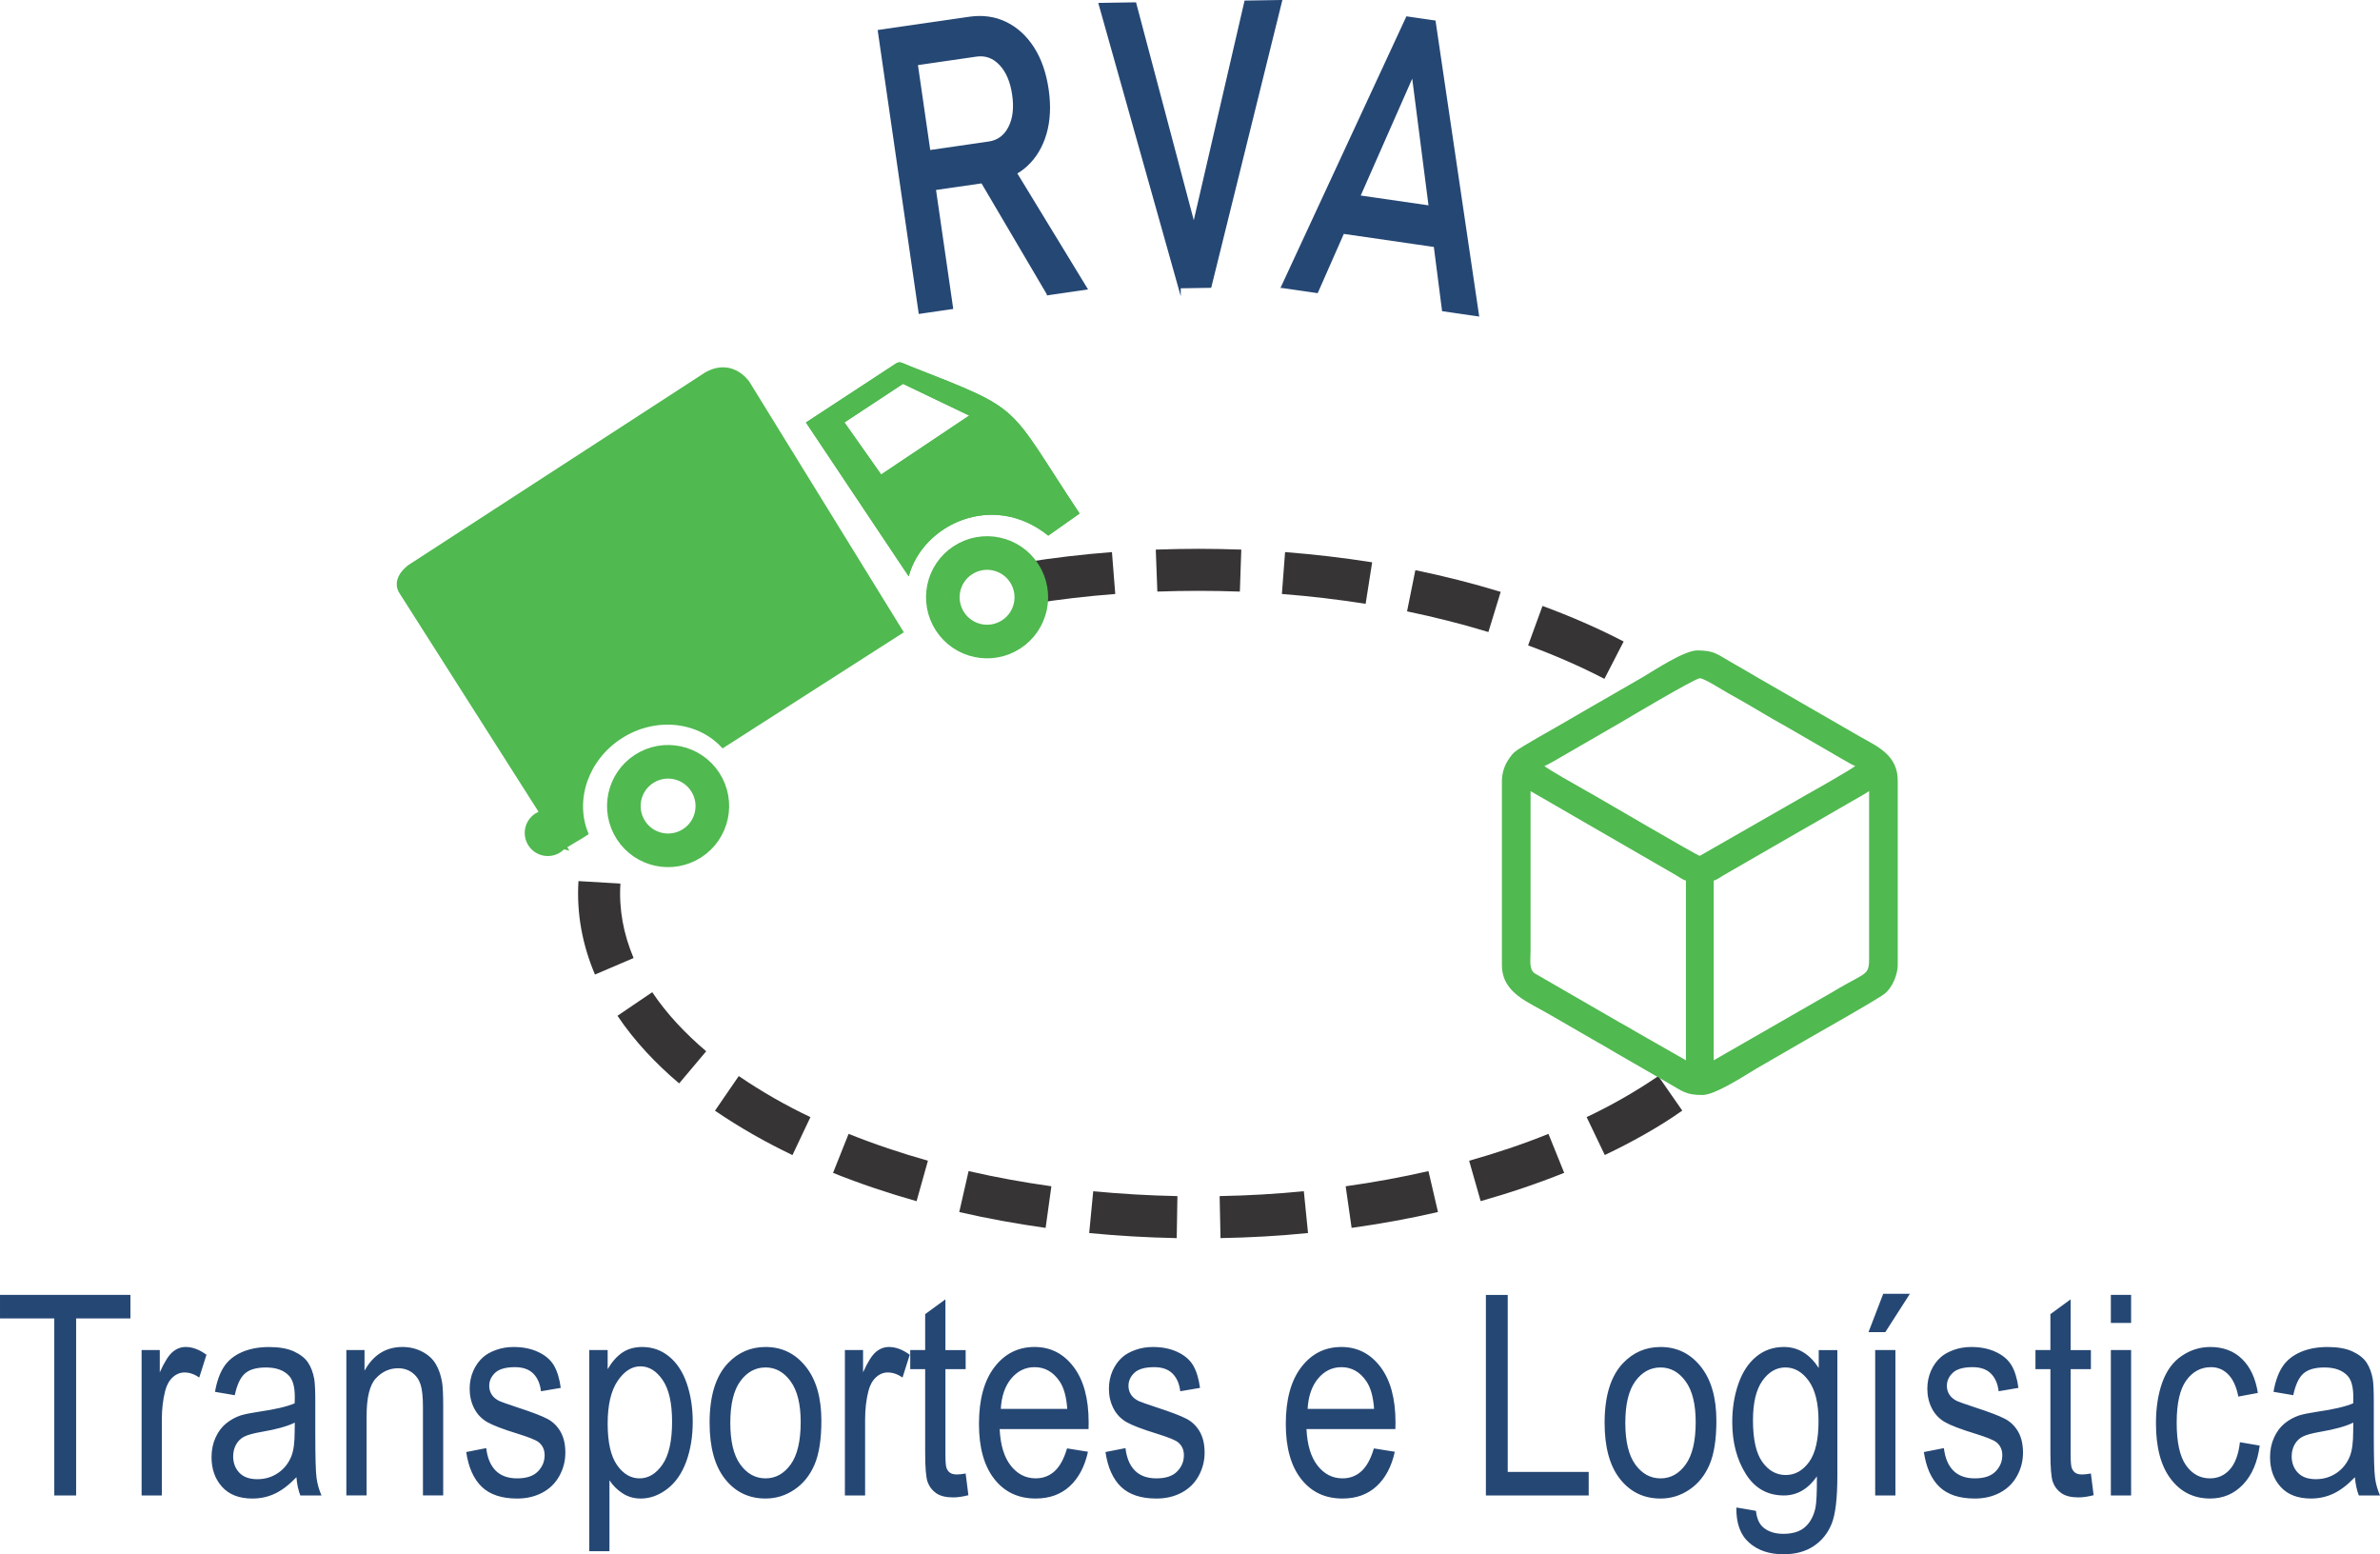
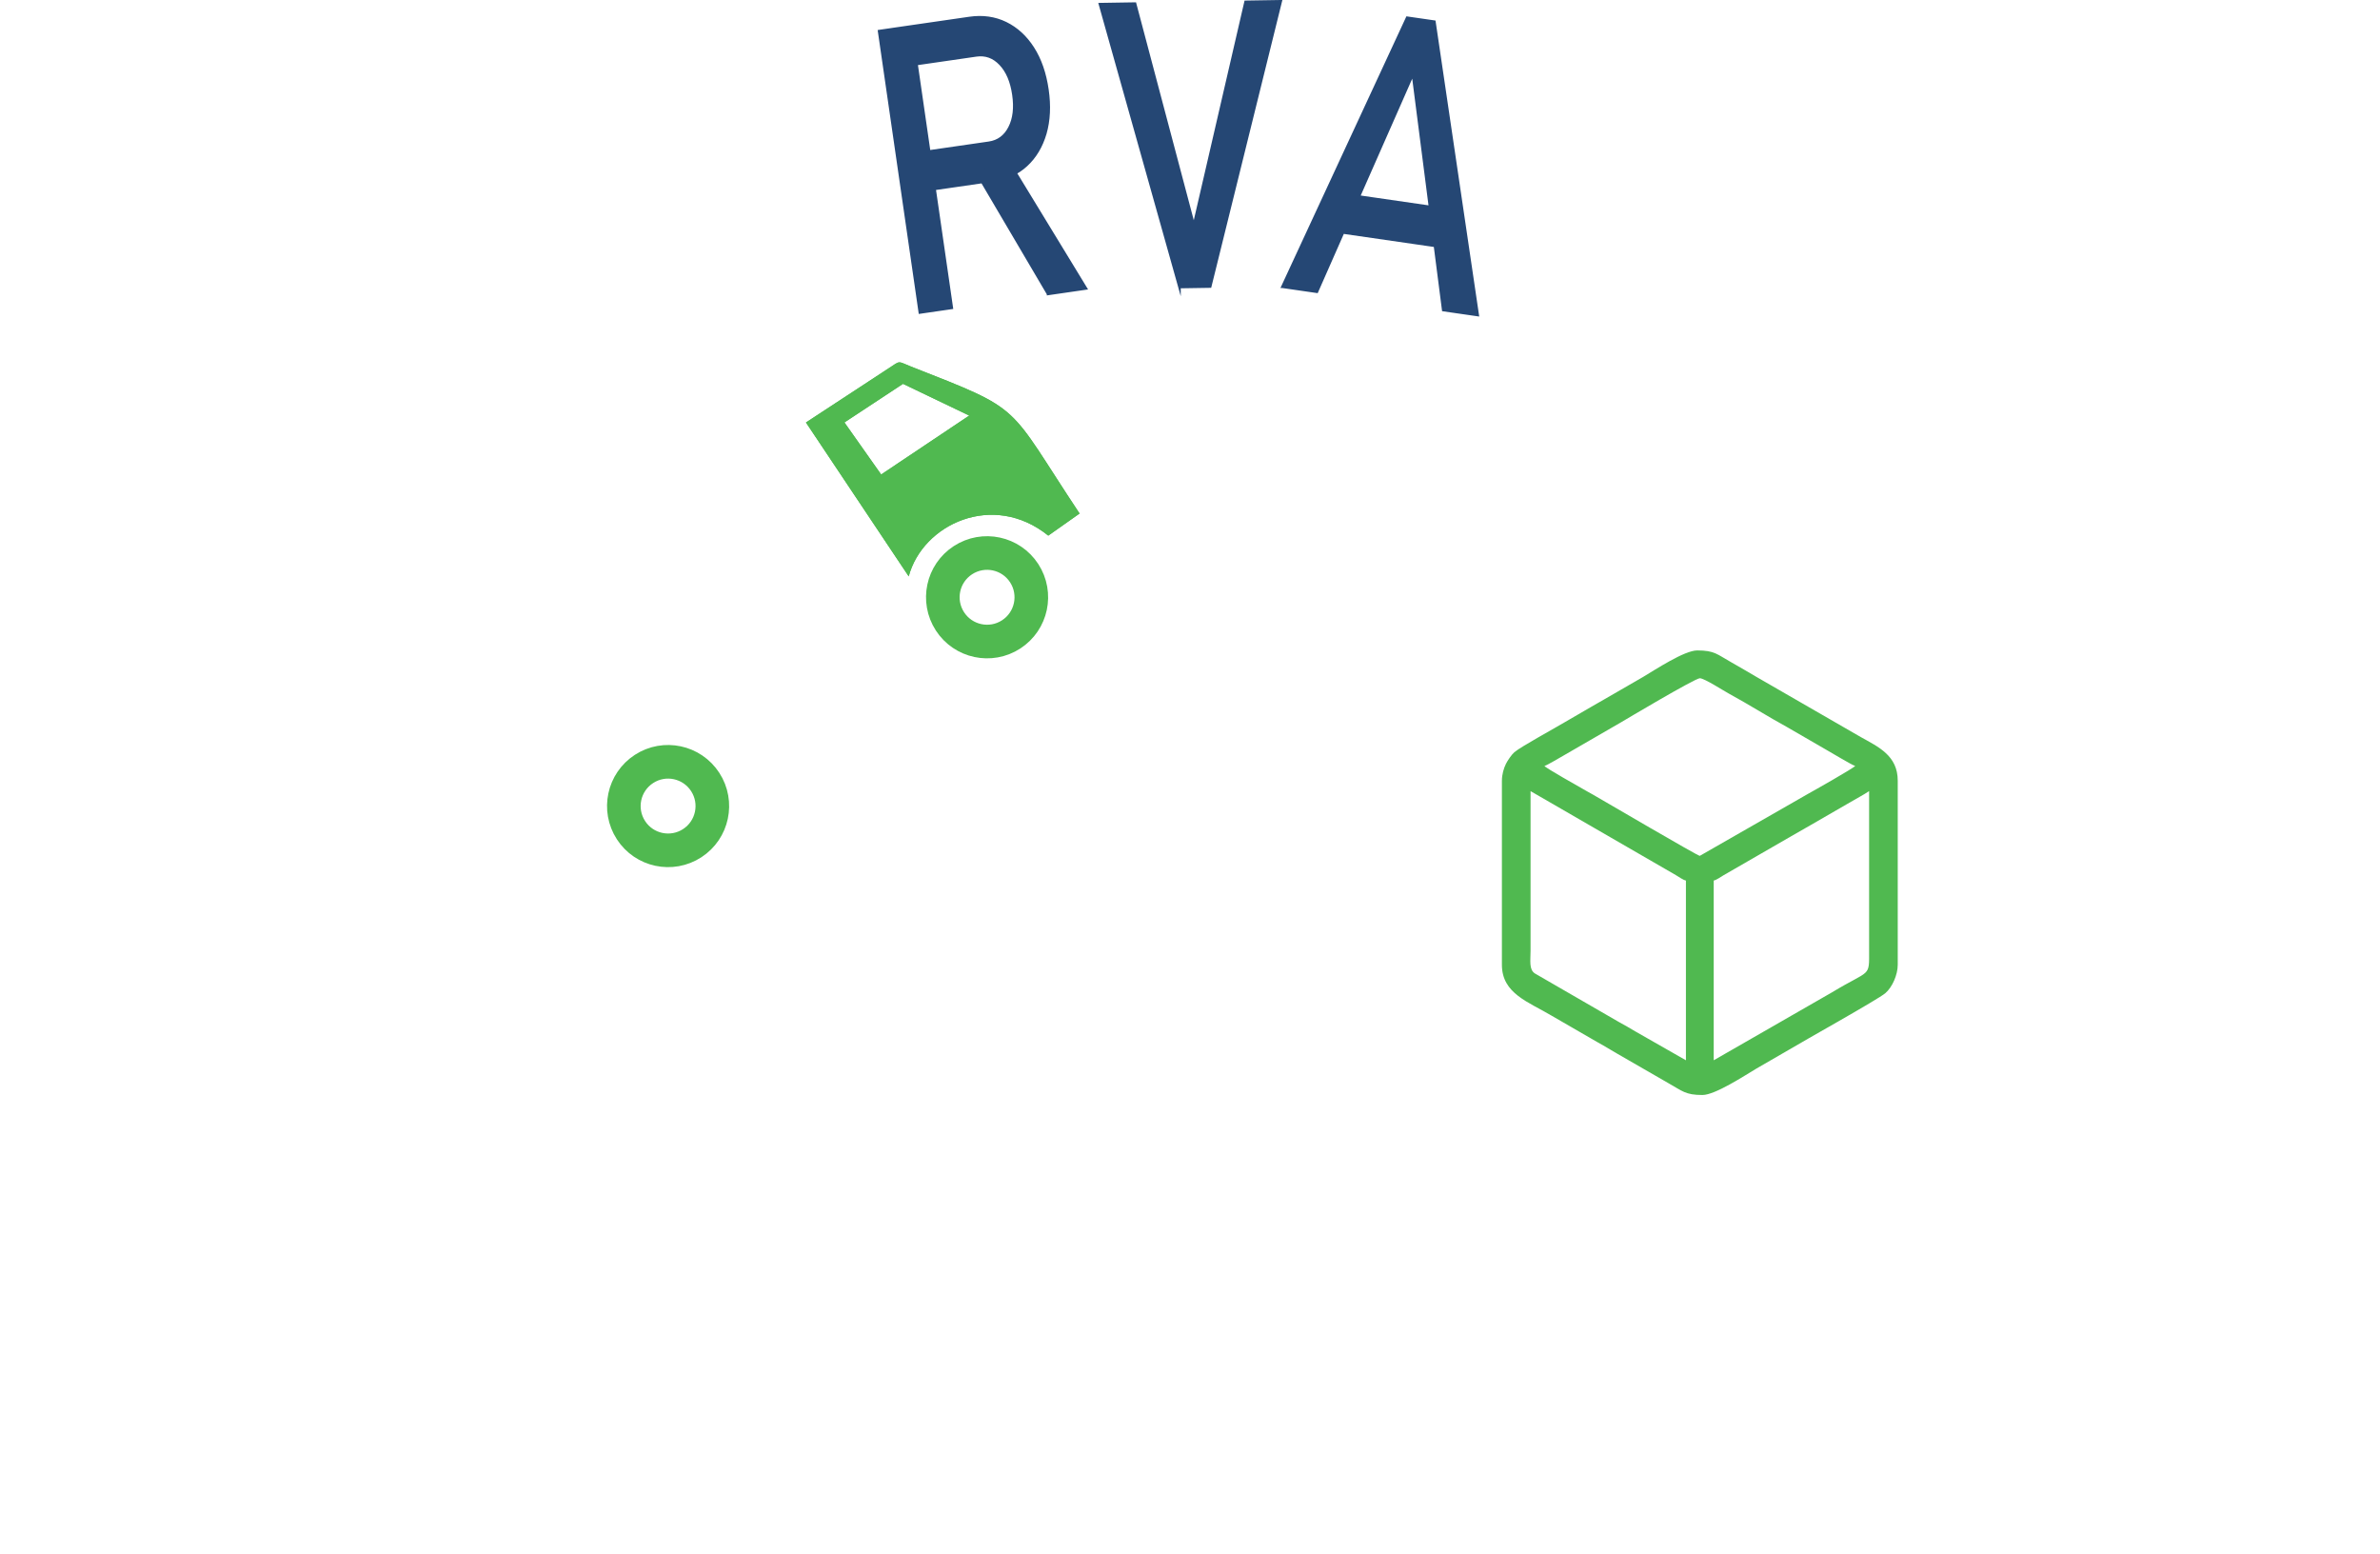
<svg xmlns="http://www.w3.org/2000/svg" xml:space="preserve" width="71.954mm" height="46.98mm" version="1.1" style="shape-rendering:geometricPrecision; text-rendering:geometricPrecision; image-rendering:optimizeQuality; fill-rule:evenodd; clip-rule:evenodd" viewBox="0 0 1564.39 1021.42">
  <defs>
    <style type="text/css">
   
    .str2 {stroke:#50B950;stroke-width:3.68;stroke-miterlimit:22.926}
    .str1 {stroke:#50B950;stroke-width:22.09;stroke-miterlimit:22.926}
    .str0 {stroke:#254774;stroke-width:1.66;stroke-miterlimit:22.926}
    .fil1 {fill:none}
    .fil3 {fill:#50B950}
    .fil2 {fill:#373435;fill-rule:nonzero}
    .fil0 {fill:#254774;fill-rule:nonzero}
   
  </style>
  </defs>
  <g id="Camada_x0020_1">
-     <path class="fil0" d="M35.68 982.76l0 -116.34 -35.68 0 0 -15.46 85.72 0 0 15.46 -35.68 0 0 116.34 -14.36 0zm57.4 0l0 -95.54 11.94 0 0 14.63c3.05,-6.78 5.87,-11.26 8.47,-13.41 2.6,-2.18 5.44,-3.25 8.54,-3.25 4.49,0 9.05,1.72 13.68,5.12l-4.74 14.94c-3.23,-2.21 -6.45,-3.31 -9.68,-3.31 -2.9,0 -5.49,1.07 -7.79,3.19 -2.29,2.12 -3.93,5.06 -4.91,8.84 -1.49,5.74 -2.22,12.03 -2.22,18.87l0 49.92 -13.31 0zm101.75 -11.96c-4.94,5.12 -9.7,8.71 -14.26,10.83 -4.56,2.12 -9.45,3.16 -14.69,3.16 -8.62,0 -15.25,-2.55 -19.88,-7.67 -4.64,-5.09 -6.96,-11.63 -6.96,-19.57 0,-4.66 0.88,-8.93 2.62,-12.79 1.76,-3.87 4.05,-6.93 6.88,-9.26 2.85,-2.33 6.02,-4.11 9.57,-5.31 2.62,-0.83 6.58,-1.62 11.84,-2.42 10.74,-1.53 18.67,-3.41 23.74,-5.55 0.05,-2.21 0.08,-3.62 0.08,-4.2 0,-6.56 -1.26,-11.2 -3.78,-13.9 -3.4,-3.65 -8.47,-5.46 -15.17,-5.46 -6.28,0 -10.91,1.35 -13.88,4.02 -3,2.67 -5.19,7.39 -6.63,14.2l-13 -2.21c1.18,-6.78 3.13,-12.27 5.85,-16.44 2.72,-4.17 6.65,-7.36 11.79,-9.63 5.11,-2.24 11.09,-3.38 17.84,-3.38 6.7,0 12.17,0.95 16.38,2.89 4.18,1.93 7.28,4.33 9.25,7.24 1.97,2.92 3.35,6.6 4.16,11.04 0.43,2.76 0.66,7.73 0.66,14.88l0 21.48c0,15 0.28,24.48 0.83,28.5 0.53,4.02 1.64,7.86 3.25,11.54l-13.91 0c-1.33,-3.4 -2.19,-7.39 -2.57,-11.96zm-1.06 -35.9c-4.84,2.39 -12.09,4.42 -21.77,6.07 -5.49,0.95 -9.37,2.02 -11.64,3.22 -2.27,1.2 -4.01,2.95 -5.24,5.22 -1.23,2.3 -1.86,4.85 -1.86,7.67 0,4.26 1.33,7.85 4.03,10.71 2.7,2.85 6.63,4.29 11.79,4.29 5.12,0 9.67,-1.35 13.68,-4.08 3.98,-2.7 6.93,-6.41 8.79,-11.11 1.44,-3.65 2.14,-9.02 2.14,-16.11l0.08 -5.89zm33.89 47.86l0 -95.54 11.94 0 0 13.56c5.74,-10.4 14.06,-15.59 24.92,-15.59 4.74,0 9.07,1.04 13.03,3.1 3.96,2.05 6.93,4.79 8.89,8.13 1.97,3.34 3.35,7.33 4.14,11.93 0.48,3.01 0.73,8.25 0.73,15.74l0 58.66 -13.31 0 0 -58.05c0,-6.6 -0.5,-11.54 -1.54,-14.79 -1.03,-3.25 -2.87,-5.86 -5.49,-7.82 -2.62,-1.93 -5.72,-2.92 -9.25,-2.92 -5.64,0 -10.51,2.18 -14.61,6.57 -4.11,4.36 -6.15,12.67 -6.15,24.88l0 52.12 -13.31 0zm78.79 -28.53l13.15 -2.58c0.73,6.41 2.8,11.32 6.17,14.76 3.38,3.4 8.11,5.12 14.16,5.12 6.12,0 10.66,-1.5 13.63,-4.54 2.95,-3.01 4.43,-6.57 4.43,-10.65 0,-3.65 -1.33,-6.53 -3.98,-8.62 -1.87,-1.44 -6.4,-3.25 -13.61,-5.49 -9.73,-2.98 -16.45,-5.55 -20.23,-7.73 -3.75,-2.21 -6.6,-5.22 -8.54,-9.08 -1.94,-3.84 -2.92,-8.1 -2.92,-12.76 0,-4.26 0.81,-8.19 2.39,-11.81 1.61,-3.62 3.78,-6.63 6.53,-9.02 2.07,-1.84 4.89,-3.41 8.44,-4.7 3.58,-1.29 7.38,-1.93 11.47,-1.93 6.15,0 11.54,1.07 16.18,3.25 4.66,2.15 8.09,5.09 10.31,8.77 2.19,3.71 3.73,8.65 4.56,14.85l-13 2.21c-0.58,-4.97 -2.29,-8.87 -5.11,-11.66 -2.82,-2.79 -6.8,-4.17 -11.97,-4.17 -6.07,0 -10.43,1.23 -13.03,3.68 -2.6,2.45 -3.91,5.34 -3.91,8.62 0,2.09 0.53,3.99 1.61,5.68 1.08,1.72 2.77,3.16 5.09,4.29 1.33,0.61 5.22,1.99 11.72,4.14 9.37,3.04 15.92,5.55 19.65,7.49 3.73,1.93 6.66,4.79 8.77,8.47 2.14,3.71 3.2,8.31 3.2,13.84 0,5.37 -1.29,10.43 -3.88,15.19 -2.6,4.75 -6.32,8.44 -11.19,11.04 -4.89,2.61 -10.41,3.9 -16.55,3.9 -10.18,0 -17.97,-2.58 -23.31,-7.7 -5.34,-5.15 -8.74,-12.76 -10.23,-22.85zm80.88 65.16l0 -132.17 12.09 0 0 12.55c2.85,-4.85 6.07,-8.5 9.67,-10.92 3.58,-2.42 7.94,-3.65 13.05,-3.65 6.7,0 12.6,2.09 17.71,6.29 5.11,4.17 8.97,10.09 11.59,17.7 2.59,7.64 3.9,15.98 3.9,25.1 0,9.73 -1.43,18.5 -4.31,26.32 -2.87,7.79 -7.06,13.78 -12.55,17.95 -5.47,4.14 -11.24,6.23 -17.29,6.23 -4.44,0 -8.42,-1.13 -11.92,-3.4 -3.53,-2.27 -6.4,-5.12 -8.67,-8.59l0 46.6 -13.31 0zm12.09 -83.82c0,12.24 2.04,21.29 6.1,27.15 4.08,5.86 9.02,8.81 14.82,8.81 5.9,0 10.93,-3.04 15.12,-9.11 4.21,-6.07 6.3,-15.46 6.3,-28.19 0,-12.15 -2.04,-21.23 -6.15,-27.27 -4.11,-6.04 -9,-9.05 -14.69,-9.05 -5.64,0 -10.63,3.22 -14.97,9.63 -4.36,6.44 -6.53,15.77 -6.53,28.04zm67 -0.58c0,-17.64 4.03,-30.71 12.12,-39.21 6.73,-7.06 14.97,-10.59 24.67,-10.59 10.76,0 19.58,4.3 26.43,12.89 6.83,8.56 10.26,20.43 10.26,35.56 0,12.27 -1.51,21.9 -4.54,28.93 -3.02,7.02 -7.43,12.49 -13.23,16.38 -5.77,3.9 -12.1,5.83 -18.92,5.83 -10.99,0 -19.86,-4.26 -26.63,-12.82 -6.78,-8.56 -10.16,-20.89 -10.16,-36.97zm13.61 0.03c0,12.21 2.19,21.35 6.58,27.4 4.41,6.07 9.93,9.11 16.61,9.11 6.6,0 12.09,-3.04 16.5,-9.14 4.38,-6.1 6.58,-15.4 6.58,-27.89 0,-11.78 -2.22,-20.71 -6.63,-26.75 -4.41,-6.07 -9.9,-9.11 -16.45,-9.11 -6.68,0 -12.19,3.01 -16.61,9.05 -4.38,6.04 -6.58,15.16 -6.58,27.34zm75.32 47.74l0 -95.54 11.94 0 0 14.63c3.05,-6.78 5.87,-11.26 8.47,-13.41 2.6,-2.18 5.44,-3.25 8.54,-3.25 4.49,0 9.05,1.72 13.68,5.12l-4.74 14.94c-3.23,-2.21 -6.45,-3.31 -9.68,-3.31 -2.9,0 -5.49,1.07 -7.79,3.19 -2.29,2.12 -3.93,5.06 -4.91,8.84 -1.49,5.74 -2.22,12.03 -2.22,18.87l0 49.92 -13.3 0zm79.37 -14.45l1.81 14.29c-3.73,0.95 -7.08,1.44 -10,1.44 -4.81,0 -8.54,-0.92 -11.21,-2.79 -2.65,-1.87 -4.51,-4.3 -5.59,-7.33 -1.08,-3.04 -1.61,-9.42 -1.61,-19.14l0 -55.04 -9.82 0 0 -12.52 9.82 0 0 -23.62 13.31 -9.72 0 33.35 13.3 0 0 12.52 -13.3 0 0 55.96c0,4.63 0.23,7.61 0.7,8.93 0.45,1.32 1.21,2.36 2.27,3.16 1.06,0.77 2.57,1.17 4.54,1.17 1.46,0 3.4,-0.22 5.79,-0.64zm66.65 -16.48l13.76 2.21c-2.14,9.72 -6.15,17.3 -11.99,22.67 -5.85,5.37 -13.31,8.07 -22.4,8.07 -11.44,0 -20.51,-4.29 -27.21,-12.88 -6.7,-8.56 -10.05,-20.62 -10.05,-36.11 0,-16.01 3.38,-28.47 10.15,-37.31 6.78,-8.87 15.57,-13.29 26.38,-13.29 10.46,0 19,4.33 25.62,13.01 6.63,8.68 9.95,20.89 9.95,36.63 0,0.95 -0.02,2.39 -0.07,4.3l-58.43 0c0.5,10.46 2.92,18.5 7.31,24.05 4.36,5.55 9.83,8.34 16.35,8.34 4.86,0 9.02,-1.56 12.45,-4.69 3.45,-3.13 6.17,-8.13 8.19,-15zm-43.54 -25.95l43.69 0c-0.58,-8.04 -2.27,-14.05 -5.01,-18.07 -4.21,-6.23 -9.7,-9.36 -16.43,-9.36 -6.1,0 -11.21,2.49 -15.37,7.46 -4.13,4.97 -6.42,11.63 -6.88,19.97zm68.81 28.35l13.15 -2.58c0.73,6.41 2.8,11.32 6.17,14.76 3.38,3.4 8.11,5.12 14.16,5.12 6.12,0 10.66,-1.5 13.63,-4.54 2.95,-3.01 4.43,-6.57 4.43,-10.65 0,-3.65 -1.33,-6.53 -3.98,-8.62 -1.87,-1.44 -6.4,-3.25 -13.61,-5.49 -9.72,-2.98 -16.45,-5.55 -20.23,-7.73 -3.75,-2.21 -6.6,-5.22 -8.54,-9.08 -1.94,-3.84 -2.92,-8.1 -2.92,-12.76 0,-4.26 0.81,-8.19 2.39,-11.81 1.61,-3.62 3.78,-6.63 6.53,-9.02 2.07,-1.84 4.89,-3.41 8.44,-4.7 3.58,-1.29 7.38,-1.93 11.47,-1.93 6.15,0 11.54,1.07 16.18,3.25 4.66,2.15 8.09,5.09 10.31,8.77 2.19,3.71 3.73,8.65 4.56,14.85l-13 2.21c-0.58,-4.97 -2.29,-8.87 -5.11,-11.66 -2.82,-2.79 -6.8,-4.17 -11.97,-4.17 -6.07,0 -10.43,1.23 -13.03,3.68 -2.6,2.45 -3.91,5.34 -3.91,8.62 0,2.09 0.53,3.99 1.61,5.68 1.08,1.72 2.77,3.16 5.09,4.29 1.33,0.61 5.22,1.99 11.72,4.14 9.37,3.04 15.93,5.55 19.65,7.49 3.73,1.93 6.66,4.79 8.77,8.47 2.14,3.71 3.2,8.31 3.2,13.84 0,5.37 -1.29,10.43 -3.88,15.19 -2.59,4.75 -6.32,8.44 -11.19,11.04 -4.89,2.61 -10.41,3.9 -16.55,3.9 -10.18,0 -17.97,-2.58 -23.31,-7.7 -5.34,-5.15 -8.74,-12.76 -10.23,-22.85zm176.41 -2.39l13.76 2.21c-2.14,9.72 -6.15,17.3 -11.99,22.67 -5.85,5.37 -13.31,8.07 -22.4,8.07 -11.44,0 -20.51,-4.29 -27.21,-12.88 -6.7,-8.56 -10.05,-20.62 -10.05,-36.11 0,-16.01 3.38,-28.47 10.15,-37.31 6.78,-8.87 15.57,-13.29 26.38,-13.29 10.46,0 19,4.33 25.63,13.01 6.63,8.68 9.95,20.89 9.95,36.63 0,0.95 -0.03,2.39 -0.08,4.3l-58.43 0c0.5,10.46 2.92,18.5 7.31,24.05 4.36,5.55 9.82,8.34 16.35,8.34 4.87,0 9.02,-1.56 12.45,-4.69 3.45,-3.13 6.17,-8.13 8.19,-15zm-43.54 -25.95l43.69 0c-0.58,-8.04 -2.27,-14.05 -5.01,-18.07 -4.21,-6.23 -9.7,-9.36 -16.43,-9.36 -6.1,0 -11.21,2.49 -15.37,7.46 -4.13,4.97 -6.42,11.63 -6.88,19.97zm117.17 56.88l0 -131.8 14.36 0 0 116.34 53.22 0 0 15.46 -67.58 0zm78.04 -47.77c0,-17.64 4.03,-30.71 12.12,-39.21 6.73,-7.06 14.97,-10.59 24.67,-10.59 10.76,0 19.58,4.3 26.43,12.89 6.83,8.56 10.25,20.43 10.25,35.56 0,12.27 -1.51,21.9 -4.54,28.93 -3.02,7.02 -7.43,12.49 -13.23,16.38 -5.77,3.9 -12.1,5.83 -18.92,5.83 -10.99,0 -19.85,-4.26 -26.63,-12.82 -6.78,-8.56 -10.16,-20.89 -10.16,-36.97zm13.61 0.03c0,12.21 2.19,21.35 6.57,27.4 4.41,6.07 9.93,9.11 16.61,9.11 6.6,0 12.09,-3.04 16.5,-9.14 4.38,-6.1 6.58,-15.4 6.58,-27.89 0,-11.78 -2.22,-20.71 -6.63,-26.75 -4.41,-6.07 -9.9,-9.11 -16.45,-9.11 -6.68,0 -12.19,3.01 -16.61,9.05 -4.38,6.04 -6.57,15.16 -6.57,27.34zm73.02 55.65l12.85 2.21c0.53,4.85 2.04,8.37 4.51,10.61 3.3,2.98 7.81,4.48 13.53,4.48 6.15,0 10.91,-1.5 14.26,-4.48 3.35,-2.98 5.62,-7.18 6.8,-12.55 0.68,-3.28 1.01,-10.19 0.96,-20.71 -5.82,8.34 -13.05,12.52 -21.72,12.52 -10.78,0 -19.15,-4.72 -25.05,-14.2 -5.92,-9.45 -8.87,-20.8 -8.87,-34.03 0,-9.11 1.36,-17.52 4.06,-25.22 2.7,-7.7 6.62,-13.62 11.77,-17.83 5.14,-4.2 11.19,-6.29 18.14,-6.29 9.25,0 16.88,4.6 22.88,13.81l0 -11.78 12.24 0 0 82.5c0,14.88 -1.23,25.4 -3.73,31.6 -2.47,6.2 -6.43,11.11 -11.79,14.7 -5.39,3.59 -12.02,5.4 -19.88,5.4 -9.35,0 -16.88,-2.55 -22.63,-7.67 -5.77,-5.09 -8.54,-12.79 -8.34,-23.07zm10.89 -57.31c0,12.49 2.04,21.6 6.12,27.34 4.11,5.74 9.22,8.62 15.37,8.62 6.12,0 11.24,-2.85 15.4,-8.56 4.13,-5.7 6.2,-14.66 6.2,-26.87 0,-11.66 -2.14,-20.46 -6.4,-26.39 -4.26,-5.92 -9.4,-8.87 -15.4,-8.87 -5.92,0 -10.93,2.92 -15.09,8.74 -4.13,5.83 -6.2,14.48 -6.2,25.99zm80.33 49.39l0 -95.54 13.3 0 0 95.54 -13.3 0zm-4.39 -107.32l9.68 -25.22 17.54 0 -16.18 25.22 -11.04 0zm36.41 78.79l13.15 -2.58c0.73,6.41 2.8,11.32 6.17,14.76 3.38,3.4 8.11,5.12 14.16,5.12 6.12,0 10.66,-1.5 13.63,-4.54 2.95,-3.01 4.43,-6.57 4.43,-10.65 0,-3.65 -1.33,-6.53 -3.98,-8.62 -1.87,-1.44 -6.4,-3.25 -13.61,-5.49 -9.72,-2.98 -16.45,-5.55 -20.23,-7.73 -3.75,-2.21 -6.6,-5.22 -8.54,-9.08 -1.94,-3.84 -2.92,-8.1 -2.92,-12.76 0,-4.26 0.81,-8.19 2.39,-11.81 1.61,-3.62 3.78,-6.63 6.53,-9.02 2.07,-1.84 4.89,-3.41 8.44,-4.7 3.58,-1.29 7.38,-1.93 11.47,-1.93 6.15,0 11.54,1.07 16.18,3.25 4.66,2.15 8.09,5.09 10.31,8.77 2.19,3.71 3.73,8.65 4.56,14.85l-13 2.21c-0.58,-4.97 -2.29,-8.87 -5.12,-11.66 -2.82,-2.79 -6.8,-4.17 -11.97,-4.17 -6.07,0 -10.43,1.23 -13.03,3.68 -2.6,2.45 -3.91,5.34 -3.91,8.62 0,2.09 0.53,3.99 1.61,5.68 1.08,1.72 2.77,3.16 5.09,4.29 1.33,0.61 5.22,1.99 11.72,4.14 9.37,3.04 15.93,5.55 19.65,7.49 3.73,1.93 6.65,4.79 8.77,8.47 2.14,3.71 3.2,8.31 3.2,13.84 0,5.37 -1.28,10.43 -3.88,15.19 -2.59,4.75 -6.32,8.44 -11.19,11.04 -4.89,2.61 -10.41,3.9 -16.56,3.9 -10.18,0 -17.97,-2.58 -23.31,-7.7 -5.34,-5.15 -8.74,-12.76 -10.23,-22.85zm109.76 14.08l1.81 14.29c-3.73,0.95 -7.08,1.44 -10,1.44 -4.81,0 -8.54,-0.92 -11.21,-2.79 -2.65,-1.87 -4.51,-4.3 -5.59,-7.33 -1.08,-3.04 -1.61,-9.42 -1.61,-19.14l0 -55.04 -9.82 0 0 -12.52 9.82 0 0 -23.62 13.31 -9.72 0 33.35 13.3 0 0 12.52 -13.3 0 0 55.96c0,4.63 0.23,7.61 0.7,8.93 0.45,1.32 1.21,2.36 2.27,3.16 1.06,0.77 2.57,1.17 4.54,1.17 1.46,0 3.4,-0.22 5.79,-0.64zm13.13 -98.94l0 -18.41 13.31 0 0 18.41 -13.31 0zm0 113.39l0 -95.54 13.31 0 0 95.54 -13.31 0zm84.84 -34.98l13 2.21c-1.43,10.89 -5.06,19.39 -10.94,25.56 -5.87,6.17 -13.1,9.23 -21.64,9.23 -10.71,0 -19.33,-4.26 -25.83,-12.79 -6.53,-8.53 -9.78,-20.74 -9.78,-36.63 0,-10.31 1.41,-19.3 4.21,-27.03 2.8,-7.7 7.06,-13.5 12.8,-17.33 5.72,-3.87 11.94,-5.8 18.7,-5.8 8.49,0 15.47,2.61 20.86,7.86 5.42,5.25 8.89,12.7 10.41,22.33l-12.85 2.39c-1.23,-6.41 -3.4,-11.23 -6.55,-14.48 -3.12,-3.22 -6.91,-4.85 -11.34,-4.85 -6.7,0 -12.14,2.91 -16.35,8.74 -4.18,5.86 -6.27,15.06 -6.27,27.71 0,12.82 2.02,22.12 6.04,27.92 4.06,5.8 9.32,8.71 15.8,8.71 5.24,0 9.6,-1.93 13.08,-5.83 3.5,-3.87 5.72,-9.85 6.65,-17.92zm75.59 23.01c-4.94,5.12 -9.7,8.71 -14.26,10.83 -4.56,2.12 -9.45,3.16 -14.69,3.16 -8.62,0 -15.25,-2.55 -19.88,-7.67 -4.64,-5.09 -6.96,-11.63 -6.96,-19.57 0,-4.66 0.88,-8.93 2.62,-12.79 1.76,-3.87 4.05,-6.93 6.88,-9.26 2.85,-2.33 6.02,-4.11 9.57,-5.31 2.62,-0.83 6.58,-1.62 11.84,-2.42 10.74,-1.53 18.67,-3.41 23.74,-5.55 0.05,-2.21 0.07,-3.62 0.07,-4.2 0,-6.56 -1.26,-11.2 -3.78,-13.9 -3.4,-3.65 -8.47,-5.46 -15.17,-5.46 -6.27,0 -10.91,1.35 -13.88,4.02 -3,2.67 -5.19,7.39 -6.63,14.2l-13 -2.21c1.18,-6.78 3.12,-12.27 5.85,-16.44 2.72,-4.17 6.65,-7.36 11.79,-9.63 5.11,-2.24 11.09,-3.38 17.84,-3.38 6.7,0 12.17,0.95 16.38,2.89 4.18,1.93 7.28,4.33 9.25,7.24 1.97,2.92 3.35,6.6 4.16,11.04 0.43,2.76 0.66,7.73 0.66,14.88l0 21.48c0,15 0.28,24.48 0.83,28.5 0.53,4.02 1.64,7.86 3.25,11.54l-13.91 0c-1.33,-3.4 -2.19,-7.39 -2.57,-11.96zm-1.06 -35.9c-4.84,2.39 -12.09,4.42 -21.77,6.07 -5.49,0.95 -9.37,2.02 -11.64,3.22 -2.27,1.2 -4.01,2.95 -5.24,5.22 -1.23,2.3 -1.86,4.85 -1.86,7.67 0,4.26 1.33,7.85 4.03,10.71 2.7,2.85 6.63,4.29 11.79,4.29 5.12,0 9.67,-1.35 13.68,-4.08 3.98,-2.7 6.93,-6.41 8.79,-11.11 1.43,-3.65 2.14,-9.02 2.14,-16.11l0.07 -5.89z" />
    <g id="_2137891312432">
      <path class="fil0 str0" d="M602.47 125.87l-3.57 -24.64 51.09 -7.4c6.12,-0.89 10.66,-4.25 13.59,-10.03 2.97,-5.79 3.79,-13 2.54,-21.63l0 0c-1.25,-8.63 -4.09,-15.35 -8.58,-20.06 -4.45,-4.72 -9.75,-6.6 -15.87,-5.72l-51.09 7.4 -3.58 -24.69 50.28 -7.28c8.72,-1.26 16.68,-0.11 23.82,3.37 7.19,3.52 13.15,8.99 17.89,16.41 4.78,7.46 7.93,16.57 9.49,27.33l0 0c1.55,10.67 1.07,20.26 -1.39,28.81 -2.5,8.51 -6.66,15.49 -12.49,20.85 -5.86,5.41 -13.13,8.72 -21.85,9.99l-50.28 7.28zm2.14 79.51l-26.78 -184.94 21.03 -3.05 26.78 184.94 -21.03 3.05zm84.29 -12.21l-46.47 -78.93 20.08 -8.84 51.32 84.17 -24.93 3.61zm86.39 -4.51l-52.3 -185.93 23.09 -0.37 38.66 145.81 33.99 -146.97 23.13 -0.37 -46.39 187.49 -20.18 0.32zm67.65 -0.21l82 -176.81 17.9 2.59 28.48 192.81 -22.68 -3.28 -19.93 -155.12 -63.09 143.1 -22.68 -3.29zm31.33 -36.88l3.57 -24.64 78.8 11.41 -3.57 24.64 -78.8 -11.41z" />
      <path class="fil1" d="M782.19 188.55c298.89,0 541.19,152.05 541.19,339.62 0,187.57 -242.3,339.62 -541.19,339.62 -298.89,0 -541.19,-152.05 -541.19,-339.62 0,-187.57 242.3,-339.62 541.19,-339.62z" />
-       <path class="fil2" d="M730.89 362.82c-19.2,1.48 -38.23,3.71 -57.24,6.72l4.38 27.26c18.26,-2.92 36.6,-5.04 55.04,-6.46l-2.18 -27.52zm-350.66 216.21c-1.32,21.27 2.54,41.83 10.84,61.41l25.39 -10.86c-6.63,-15.74 -9.72,-31.85 -8.66,-48.93 -9.17,-0.53 -19.46,-1.15 -27.56,-1.62zm407.6 -218.37c-9.4,0.02 -18.74,0.19 -28.13,0.52l1.03 27.59c18.13,-0.66 36.11,-0.64 54.24,-0l0.94 -27.59c-9.37,-0.33 -18.7,-0.51 -28.08,-0.52zm-381.96 306.87c11.11,16.61 25.3,31.56 40.53,44.45l17.78 -21.12c-13.38,-11.41 -25.66,-24.17 -35.46,-38.82l-22.85 15.49zm64.09 62.39c16.35,11.11 33.1,20.63 50.93,29.16l11.81 -24.96c-16.35,-7.7 -32.17,-16.81 -47.11,-26.97l-15.63 22.76zm77.6 40.86c18.02,7.23 36.24,13.3 54.91,18.6l7.46 -26.59c-17.74,-5.03 -35.03,-10.79 -52.14,-17.66l-10.23 25.65zm82.96 25.74c18.8,4.33 37.68,7.71 56.77,10.41l3.79 -27.35c-18.29,-2.57 -36.42,-5.84 -54.42,-9.98l-6.14 26.92zm85.42 13.8c19.13,1.85 38.3,2.96 57.52,3.33l0.47 -27.61c-18.52,-0.38 -36.91,-1.42 -55.35,-3.2l-2.65 27.49zm86.31 3.32c19.09,-0.34 38.53,-1.4 57.52,-3.34l-2.75 -27.47c-18.35,1.81 -36.91,2.87 -55.34,3.2l0.57 27.61zm86.17 -6.72c19.03,-2.67 38.05,-6.07 56.77,-10.42l-6.25 -26.89c-18,4.14 -36.14,7.41 -54.42,9.98l3.9 27.33zm84.82 -17.57c18.68,-5.28 36.89,-11.39 54.92,-18.6l-10.34 -25.6c-17.05,6.87 -34.46,12.65 -52.14,17.65l7.57 26.55zm81.59 -30.31c17.02,-8.07 35.58,-18.28 50.94,-29.19l-15.76 -22.67c-14.95,10.2 -30.74,19.19 -47.1,26.95l11.92 24.9zm12.41 -337.47c-17.3,-8.96 -35.06,-16.64 -53.34,-23.37l-9.47 25.94c17.18,6.31 33.92,13.57 50.17,21.98l12.64 -24.55zm-80.83 -32.62c-18.54,-5.65 -37.11,-10.34 -56.09,-14.26l-5.45 27.07c18.14,3.81 35.73,8.18 53.46,13.59l8.08 -26.4zm-84.48 -19.42c-19.06,-3.02 -38,-5.2 -57.24,-6.72l-2.09 27.53c18.49,1.45 36.72,3.57 55.04,6.47l4.29 -27.28z" />
      <g>
        <path class="fil1 str1" d="M423.31 505.32c13.47,-8.74 31.48,-4.9 40.23,8.57 8.74,13.48 4.91,31.49 -8.57,40.23 -13.48,8.74 -31.49,4.91 -40.23,-8.57 -8.74,-13.48 -4.9,-31.49 8.57,-40.23z" />
        <path class="fil1 str1" d="M632.98 368.11c13.48,-8.74 31.49,-4.9 40.23,8.57 8.74,13.48 4.9,31.49 -8.57,40.23 -13.47,8.74 -31.48,4.91 -40.23,-8.57 -8.74,-13.48 -4.91,-31.49 8.57,-40.23z" />
        <g>
          <path class="fil3" d="M689.04 352c-36.36,-29.32 -82.67,-7.4 -91.73,26.78l-67.56 -101.13 54.41 -35.65c8.02,-5.26 5.59,-4.68 14.63,-1.13 75.28,29.56 62.22,23.37 110.83,96.6l-20.58 14.52zm-95.5 -99.75l-38.49 25.36 24.14 34.21 57.88 -38.72 -43.53 -20.85z" />
          <path id="_1" class="fil3" d="M689.04 352c-36.36,-29.32 -82.67,-7.4 -91.73,26.78l-67.56 -101.13 54.41 -35.65c8.02,-5.26 5.59,-4.68 14.63,-1.13 75.28,29.56 62.22,23.37 110.83,96.6l-20.58 14.52zm-95.5 -99.75l-38.49 25.36 24.14 34.21 57.88 -38.72 -43.53 -20.85zm73.55 84.38c7.48,1.98 14.94,5.5 22.05,10.81l15.45 -10.9c-5.92,-8.97 -10.86,-16.64 -15.16,-23.31 -12.88,-20.01 -19.95,-30.98 -29.08,-38.94l0.01 -0.01c-0,-0 -0,-0 -0.01,-0.01 -11.05,-9.63 -25.87,-15.45 -58.67,-28.31l-4.23 -1.66c-1.39,-0.55 -2.59,-1.06 -3.59,-1.48 -1.57,-0.67 -2.4,-1.02 -2.59,-1l0 -0c-0,0 -0.01,0 -0.01,0 -0.22,0.02 -1.07,0.58 -2.82,1.75 -0.05,0.04 -0.11,0.08 -0.16,0.11l-1.95 1.3c-0.05,0.04 -0.1,0.07 -0.16,0.11l-51.31 33.62 61.4 91.91c2.02,-4.7 4.7,-9.11 7.93,-13.11 7.04,-8.73 16.68,-15.56 27.59,-19.4 10.92,-3.84 23.13,-4.69 35.31,-1.47zm-114.05 -62.08l38.49 -25.36c1.04,-0.68 2.39,-0.82 3.59,-0.24l43.4 20.79c0.63,0.27 1.19,0.72 1.6,1.33 1.13,1.68 0.68,3.96 -1.01,5.09l-57.73 38.62c-0.03,0.02 -0.05,0.04 -0.08,0.06 -1.66,1.17 -3.95,0.77 -5.12,-0.89l-24.14 -34.21 0.01 -0c-0.02,-0.03 -0.04,-0.06 -0.07,-0.1 -1.11,-1.69 -0.64,-3.97 1.05,-5.08z" />
        </g>
-         <path class="fil3 str2" d="M370.34 556.15l12.16 -7.3 2.19 -1.4c-8.75,-22.15 0.3,-49.09 22.73,-63.64 22.63,-14.68 51.23,-11.79 67.83,5.64l116.33 -74.5 -100.58 -163.11c-5.15,-6.91 -14.57,-12.16 -26.36,-5.62l-195.16 126.62c-7.17,5.61 -8.18,11.46 -5.48,15.79l89.74 141.01 3.02 4.81c-1.36,0.35 -2.69,0.92 -3.93,1.73 -6.18,4.01 -7.94,12.27 -3.93,18.45 4.01,6.18 12.27,7.94 18.45,3.93 1.12,-0.73 2.09,-1.59 2.92,-2.56l0.09 0.15z" />
      </g>
      <path class="fil3" d="M1126.44 696.78l0 -118.11c2.14,-0.5 4.52,-2.37 6.31,-3.39l44.87 -25.88c4.49,-2.5 8.37,-4.78 12.7,-7.27l25.32 -14.63c4.41,-2.65 8.87,-4.87 12.94,-7.6l0 104.42c0,18.48 1.19,12.33 -24.22,27.71l-77.92 44.75zm-120.4 -176.88l95.46 55.17c2.1,1.17 4.45,3.08 6.67,3.6l0 118.11 -33.06 -18.86c-3.61,-2.17 -7.34,-4.31 -11.25,-6.44l-54.97 -31.76c-3.98,-2.61 -2.85,-8.41 -2.85,-14.84l0 -104.99zm9.13 -16.55c1.84,-0.43 10.29,-5.6 12.93,-7.04l37.96 -21.95c1.41,-0.85 48.11,-28.64 51.24,-28.64 2.94,0 15.55,8.19 19.4,10.27 12.22,6.61 25.68,15.15 38.03,21.88l25.3 14.64c3.19,1.72 17.24,10.34 19.4,10.84 -1.09,1.49 -27.9,16.66 -31.19,18.45l-70.95 40.64c-1.46,0 -62.89,-36.05 -70.21,-40.23 -2.26,-1.29 -4.2,-2.29 -6.57,-3.7 -2.41,-1.43 -24.18,-13.57 -25.35,-15.16zm-27.96 9.7l0 120.96c0,19.05 17.67,24.46 32.7,33.48l25.68 14.84c2.93,1.76 5.48,3.12 8.35,4.77 2.82,1.62 5.82,3.48 8.62,5.08l34.03 19.61c9.27,5.18 11.2,7.81 22.43,7.81 8.4,0 27.92,-12.89 35.62,-17.45l20.97 -12.12c9.1,-5.51 58.77,-33.18 63.65,-37.35 4.46,-3.81 8.14,-11.95 8.14,-18.68l0 -120.96c0,-16.46 -12.62,-22.15 -24.36,-28.71l-68.05 -39.23c-5.64,-3.25 -11.1,-6.57 -16.97,-9.85 -9.34,-5.22 -10.99,-7.81 -22.43,-7.81 -8.49,0 -27.84,12.84 -35.62,17.45l-25.32 14.62c-2.96,1.78 -5.88,3.29 -8.7,4.99 -5.63,3.4 -11.26,6.42 -16.97,9.85 -6.64,3.98 -29.36,16.37 -33.62,20.01 -1.69,1.45 -4.41,5.41 -5.5,7.62 -1.44,2.94 -2.64,6.92 -2.64,11.05z" />
    </g>
  </g>
</svg>